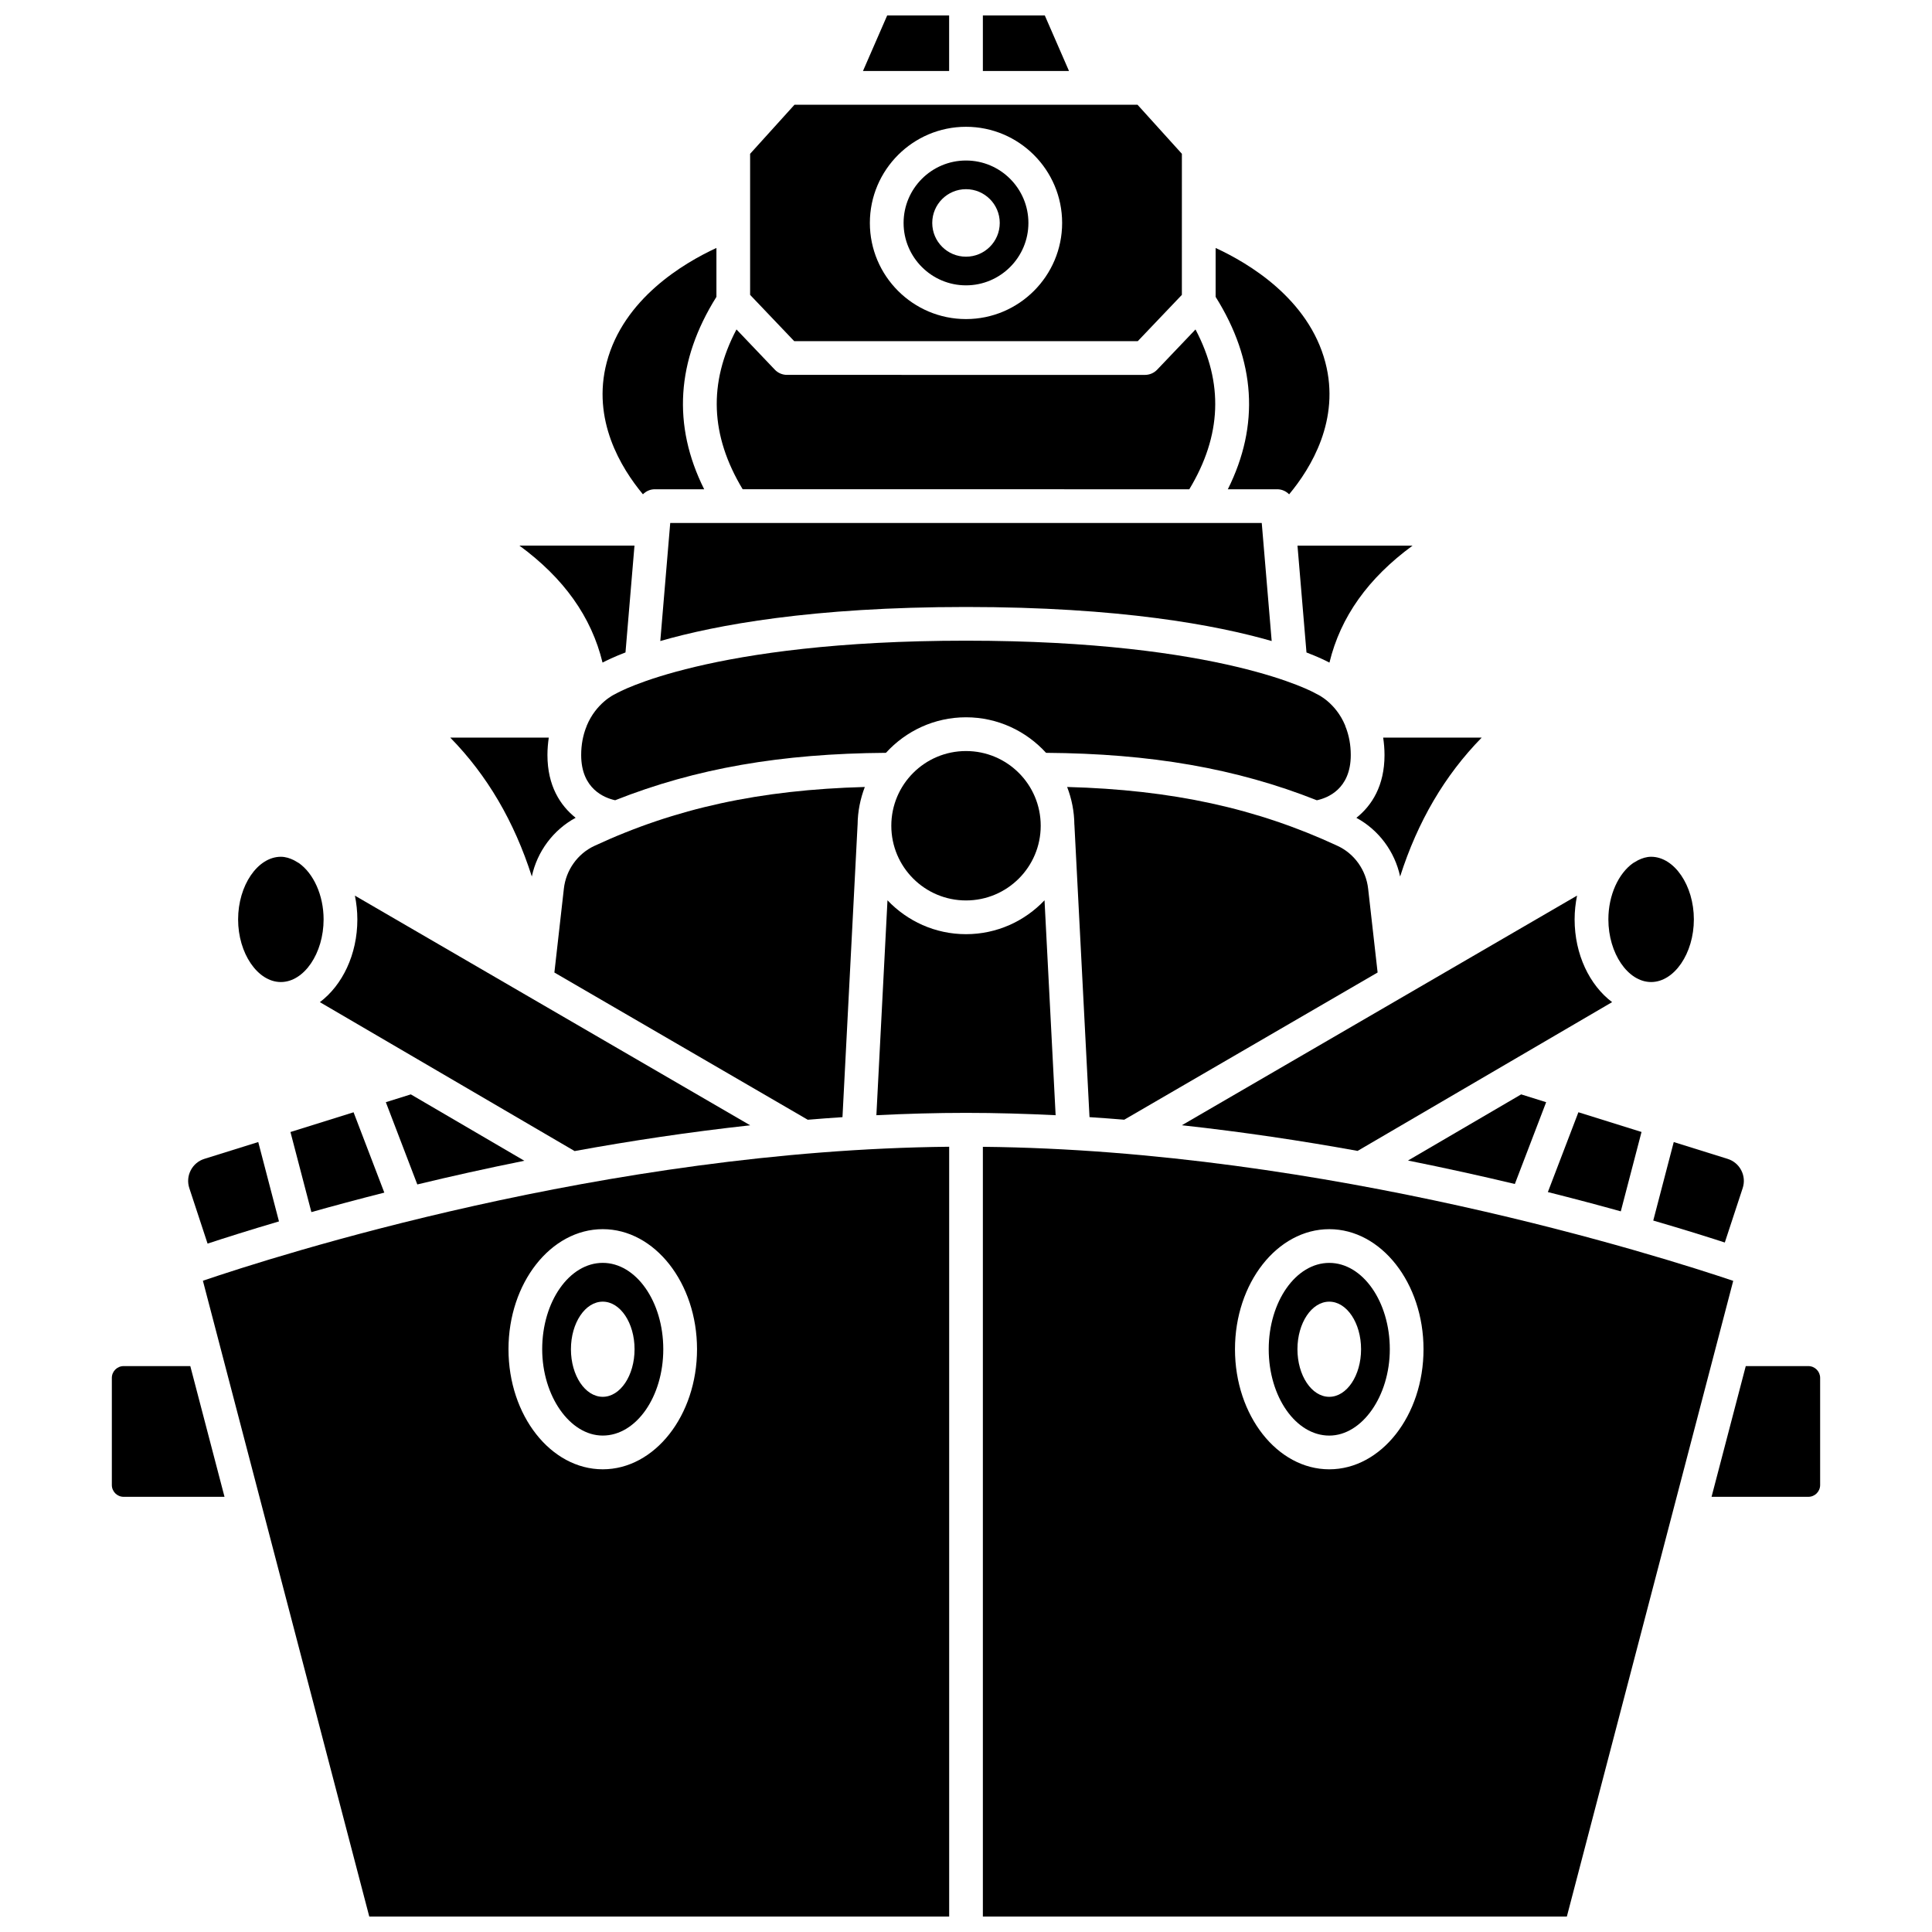
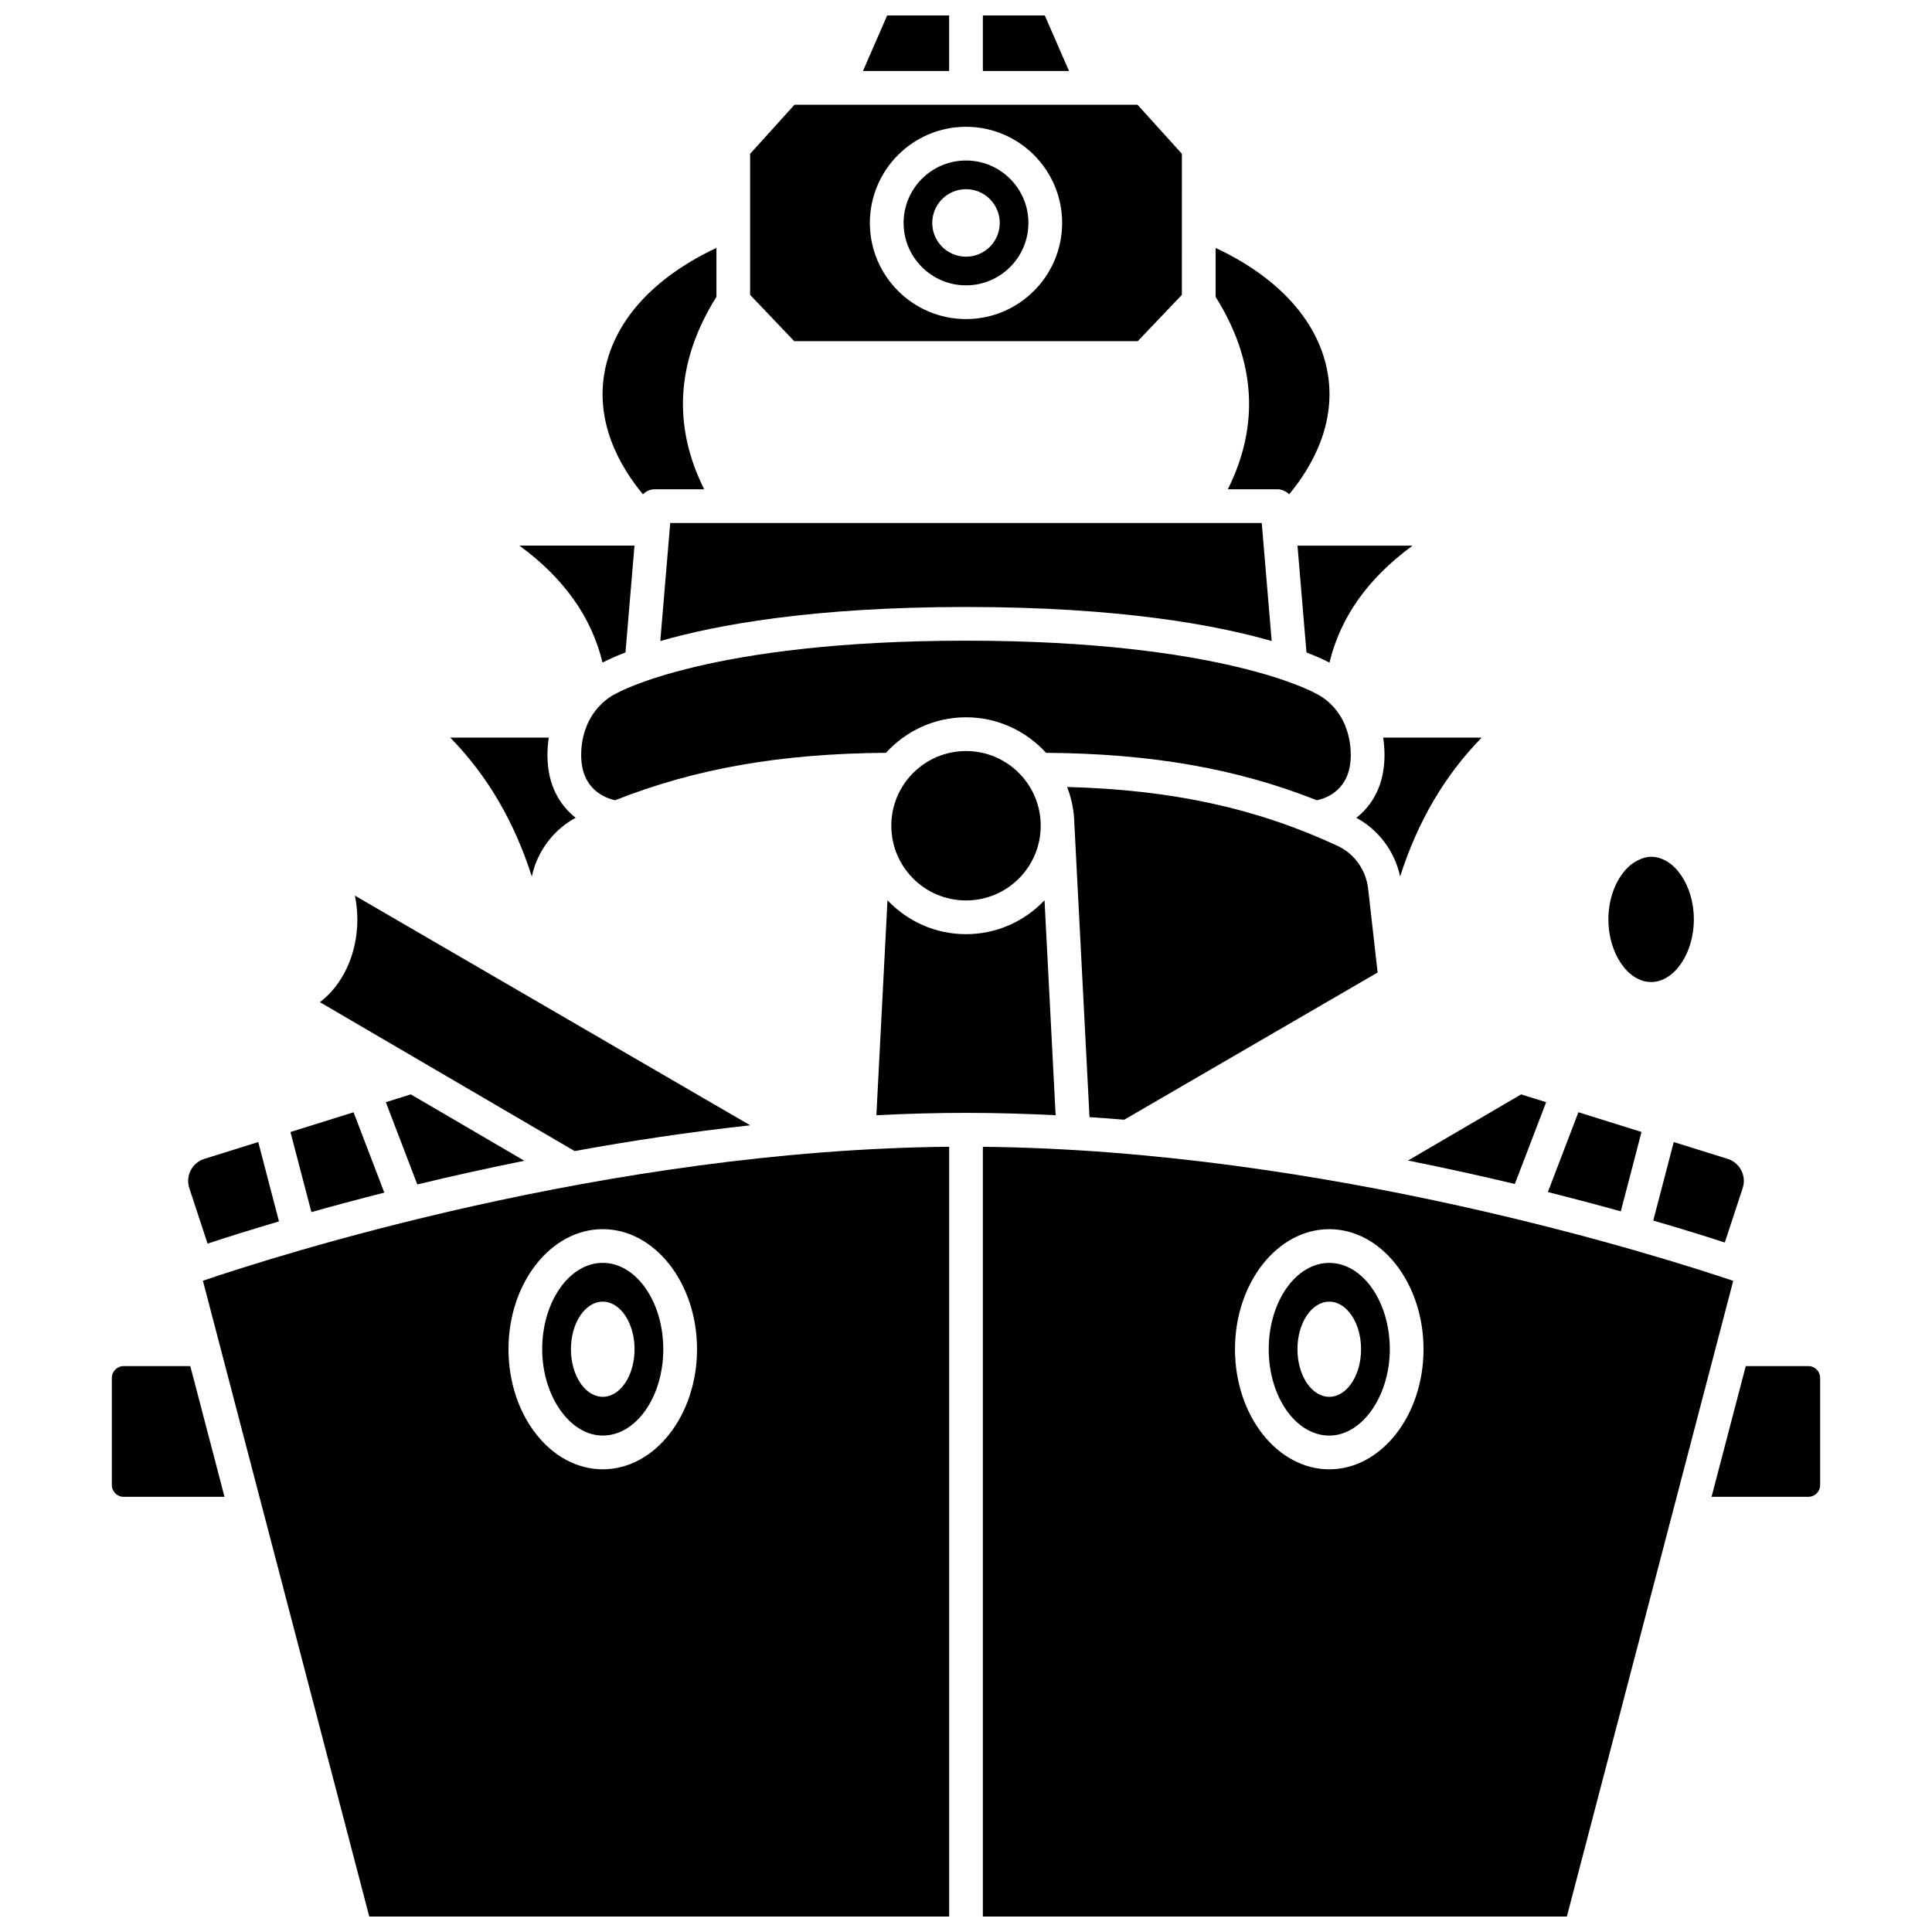
<svg xmlns="http://www.w3.org/2000/svg" width="800px" height="800px" version="1.1" viewBox="144 144 512 512">
  <defs>
    <clipPath id="d">
      <path d="m404 148.09h24v14.906h-24z" />
    </clipPath>
    <clipPath id="c">
      <path d="m372 148.09h24v14.906h-24z" />
    </clipPath>
    <clipPath id="b">
      <path d="m197 447h199v204.9h-199z" />
    </clipPath>
    <clipPath id="a">
      <path d="m404 447h200v204.9h-200z" />
    </clipPath>
  </defs>
  <path d="m469.39 273.66h13.094c1.234 0 2.332 0.523 3.148 1.34 5.797-6.961 13.609-19.738 9.594-34.98-4.441-16.852-20.363-26.293-29.07-30.305v12.961c10.605 16.914 11.699 34.023 3.234 50.984z" />
  <path d="m510.91 344.1c0 8.141-3.371 13.391-7.457 16.633 5.918 3.203 10.18 8.93 11.594 15.547 4.656-14.566 11.805-26.789 21.613-36.801h-26.105c0.211 1.453 0.355 2.973 0.355 4.621z" />
  <path d="m428.73 362.59 4 77.461c3.078 0.207 6.152 0.43 9.207 0.684l67.145-39.012-2.512-22.219c-0.555-4.934-3.648-9.27-8.078-11.328-21.5-10-43.914-14.871-71.688-15.621 1.199 3.117 1.883 6.477 1.914 10 0.004 0.016 0.012 0.023 0.012 0.035z" />
  <path d="m490.23 316.91c3.109 1.195 5.055 2.141 6.086 2.688 2.949-12.152 10.277-22.391 22.027-31h-30.496z" />
  <path d="m445.52 234.41 11.688-12.266 0.004-37.387-11.762-13.004-79.609 0.004h-0.012-11.281l-11.762 13.004v37.383l11.688 12.266 91.047-0.004zm-45.52-56.809c14.055 0 25.477 11.434 25.477 25.48s-11.43 25.477-25.477 25.477-25.477-11.43-25.477-25.477 11.426-25.48 25.477-25.48z" />
  <path d="m400 219.62c9.117 0 16.539-7.418 16.539-16.539 0-9.121-7.418-16.543-16.539-16.543-9.117 0-16.539 7.418-16.539 16.543-0.004 9.117 7.422 16.539 16.539 16.539zm0-25.484c4.938 0 8.945 4.004 8.945 8.945 0 4.938-4.004 8.945-8.945 8.945-4.938 0-8.945-4.004-8.945-8.945 0.004-4.945 4.008-8.945 8.945-8.945z" />
  <g clip-path="url(#d)">
    <path d="m420.88 148.09h-16.41v14.719h22.824z" />
  </g>
  <g clip-path="url(#c)">
    <path d="m395.53 148.09h-16.414l-6.414 14.719h22.828z" />
  </g>
  <path d="m492.98 356.08c2.715-0.578 8.988-2.894 8.988-11.984 0-2.789-0.496-5.094-1.211-7.07-0.133-0.266-0.215-0.535-0.297-0.824-2.512-5.992-7.289-8.172-7.356-8.199-0.184-0.082-0.363-0.168-0.531-0.277-0.219-0.125-24.504-13.938-92.578-13.938s-92.359 13.812-92.598 13.949c-0.156 0.094-0.336 0.184-0.496 0.258-0.242 0.105-4.93 2.379-7.394 8.293-0.074 0.25-0.152 0.492-0.27 0.719-0.723 1.977-1.219 4.297-1.219 7.086 0 9.035 6.254 11.379 9.004 11.98 21.367-8.465 44.027-12.371 71.762-12.566 5.262-5.769 12.805-9.418 21.215-9.418 8.406 0 15.953 3.648 21.215 9.418 27.73 0.199 50.398 4.106 71.766 12.574z" />
-   <path d="m516.07 408c-0.023 0.012-0.039 0.023-0.059 0.035l-58.809 34.168c16.18 1.77 31.848 4.129 46.578 6.797l40.711-23.797 26.734-15.629c-5.938-4.457-9.938-12.605-9.938-21.93 0-2.176 0.242-4.281 0.648-6.301z" />
  <path d="m581.56 404.25c6.141 0 11.332-7.598 11.332-16.598 0-8.996-5.188-16.598-11.332-16.598-1.211 0-2.367 0.371-3.473 0.918l-1.336 0.777c-3.805 2.707-6.516 8.422-6.516 14.902 0 8.992 5.184 16.598 11.324 16.598z" />
  <path d="m481.01 313.88-2.633-31.281h-156.76l-2.633 31.281c14.629-4.215 40.184-9.023 81.012-9.023 40.824 0 66.379 4.809 81.012 9.023z" />
  <path d="m582.13 467.46c7.867 2.289 14.242 4.285 18.961 5.82l4.738-14.418c0.516-1.57 0.383-3.242-0.371-4.707-0.754-1.465-2.039-2.547-3.621-3.043l-14.277-4.457z" />
  <path d="m554.2 459.91c6.981 1.754 13.445 3.473 19.328 5.109l5.492-21.035-16.727-5.227z" />
-   <path d="m293.43 379.51-2.512 22.219 67.148 39.016c3.055-0.254 6.121-0.484 9.199-0.688l4-77.465c0-0.012 0.008-0.023 0.008-0.035 0.031-3.523 0.719-6.883 1.914-10-27.77 0.75-50.188 5.617-71.688 15.621-4.426 2.062-7.519 6.402-8.07 11.332z" />
  <path d="m545.45 457.77 8.297-21.676-6.621-2.07-29.992 17.531c10.012 2.008 19.508 4.109 28.316 6.215z" />
  <path d="m419.8 362.83c0 10.934-8.863 19.797-19.797 19.797s-19.797-8.863-19.797-19.797 8.863-19.797 19.797-19.797 19.797 8.863 19.797 19.797" />
-   <path d="m459.18 273.66c8.578-14.23 9.121-28.156 1.641-42.352l-10.152 10.652c-0.84 0.887-2.012 1.391-3.234 1.391l-94.875-0.004c-1.219 0-2.391-0.5-3.234-1.391l-10.152-10.652c-7.484 14.195-6.938 28.113 1.641 42.352z" />
  <path d="m226.52 465.22c5.863-1.648 12.332-3.387 19.328-5.164l-8.148-21.289-16.727 5.227z" />
  <path d="m199.01 473.57c4.59-1.512 10.988-3.543 18.922-5.883l-5.492-21.035-14.281 4.461c-1.578 0.492-2.859 1.578-3.617 3.043-0.754 1.465-0.887 3.137-0.371 4.711z" />
  <path d="m420.81 382.59c-5.238 5.516-12.617 8.977-20.809 8.977-8.188 0-15.566-3.461-20.809-8.977l-2.941 56.953c7.871-0.391 15.797-0.621 23.75-0.621 7.941 0 15.871 0.234 23.75 0.621z" />
  <g clip-path="url(#b)">
    <path d="m241.86 651.9h153.68v-204c-91.004 0.902-178.65 28.996-197.77 35.512zm61.875-182.16c13.777 0 24.984 14.273 24.984 31.82s-11.211 31.82-24.984 31.82c-13.777 0-24.98-14.273-24.98-31.82 0-17.551 11.203-31.82 24.98-31.82z" />
  </g>
  <path d="m176.76 506.03c-1.723 0-3.121 1.402-3.121 3.125v28.391c0 1.727 1.398 3.125 3.121 3.125h26.738l-9.066-34.641z" />
  <path d="m317.52 273.66h13.094c-8.465-16.957-7.371-34.07 3.246-50.988v-12.961c-8.707 4.019-24.629 13.453-29.07 30.305-4.019 15.242 3.793 28.016 9.594 34.98 0.805-0.812 1.902-1.336 3.137-1.336z" />
  <path d="m623.23 506.03h-16.586l-9.066 34.641h25.656c1.723 0 3.121-1.398 3.121-3.125v-28.391c-0.004-1.723-1.402-3.125-3.125-3.125z" />
  <path d="m496.27 478.68c-8.848 0-16.047 10.266-16.047 22.883 0 12.613 7.195 22.883 16.047 22.883 8.695 0 16.043-10.48 16.043-22.883 0-12.617-7.199-22.883-16.043-22.883zm-0.004 35.492c-4.656 0-8.43-5.644-8.43-12.609s3.773-12.609 8.43-12.609 8.43 5.644 8.43 12.609c0 6.961-3.769 12.609-8.43 12.609z" />
  <g clip-path="url(#a)">
    <path d="m404.47 447.91v204h154.76l44.09-168.47c-19.262-6.5-107.77-34.621-198.85-35.523zm91.797 85.473c-13.777 0-24.984-14.273-24.984-31.82s11.211-31.82 24.984-31.82c13.777 0 24.98 14.273 24.98 31.82 0.004 17.547-11.203 31.82-24.98 31.82z" />
  </g>
  <path d="m303.73 524.44c8.848 0 16.047-10.266 16.047-22.883 0-12.613-7.195-22.883-16.047-22.883-8.848 0-16.043 10.266-16.043 22.883 0.004 12.406 7.348 22.883 16.043 22.883zm0.004-35.488c4.656 0 8.43 5.644 8.43 12.609s-3.773 12.609-8.43 12.609-8.43-5.644-8.43-12.609 3.773-12.609 8.43-12.609z" />
  <path d="m303.68 319.59c1.031-0.547 2.977-1.492 6.082-2.688l2.383-28.312h-30.496c11.75 8.613 19.078 18.848 22.031 31z" />
  <path d="m228.77 409.58 67.512 39.465c14.695-2.684 30.344-5.051 46.527-6.828l-58.824-34.176c-0.023-0.012-0.039-0.023-0.059-0.035l-45.871-26.652c0.41 2.019 0.648 4.125 0.648 6.301 0.004 9.32-3.996 17.469-9.934 21.926z" />
  <path d="m296.55 360.72c-4.09-3.246-7.473-8.496-7.473-16.625 0-1.645 0.145-3.164 0.352-4.617h-26.105c9.809 10.012 16.953 22.234 21.613 36.801 1.418-6.629 5.688-12.355 11.613-15.559z" />
-   <path d="m218.43 404.25c6.141 0 11.328-7.598 11.328-16.598 0-6.481-2.715-12.195-6.516-14.902l-1.336-0.777c-1.105-0.547-2.262-0.918-3.473-0.918-6.141 0-11.332 7.598-11.332 16.598-0.004 9 5.188 16.598 11.328 16.598z" />
  <path d="m254.59 457.89c8.809-2.129 18.316-4.25 28.367-6.277l-30.086-17.59-6.621 2.07z" />
</svg>